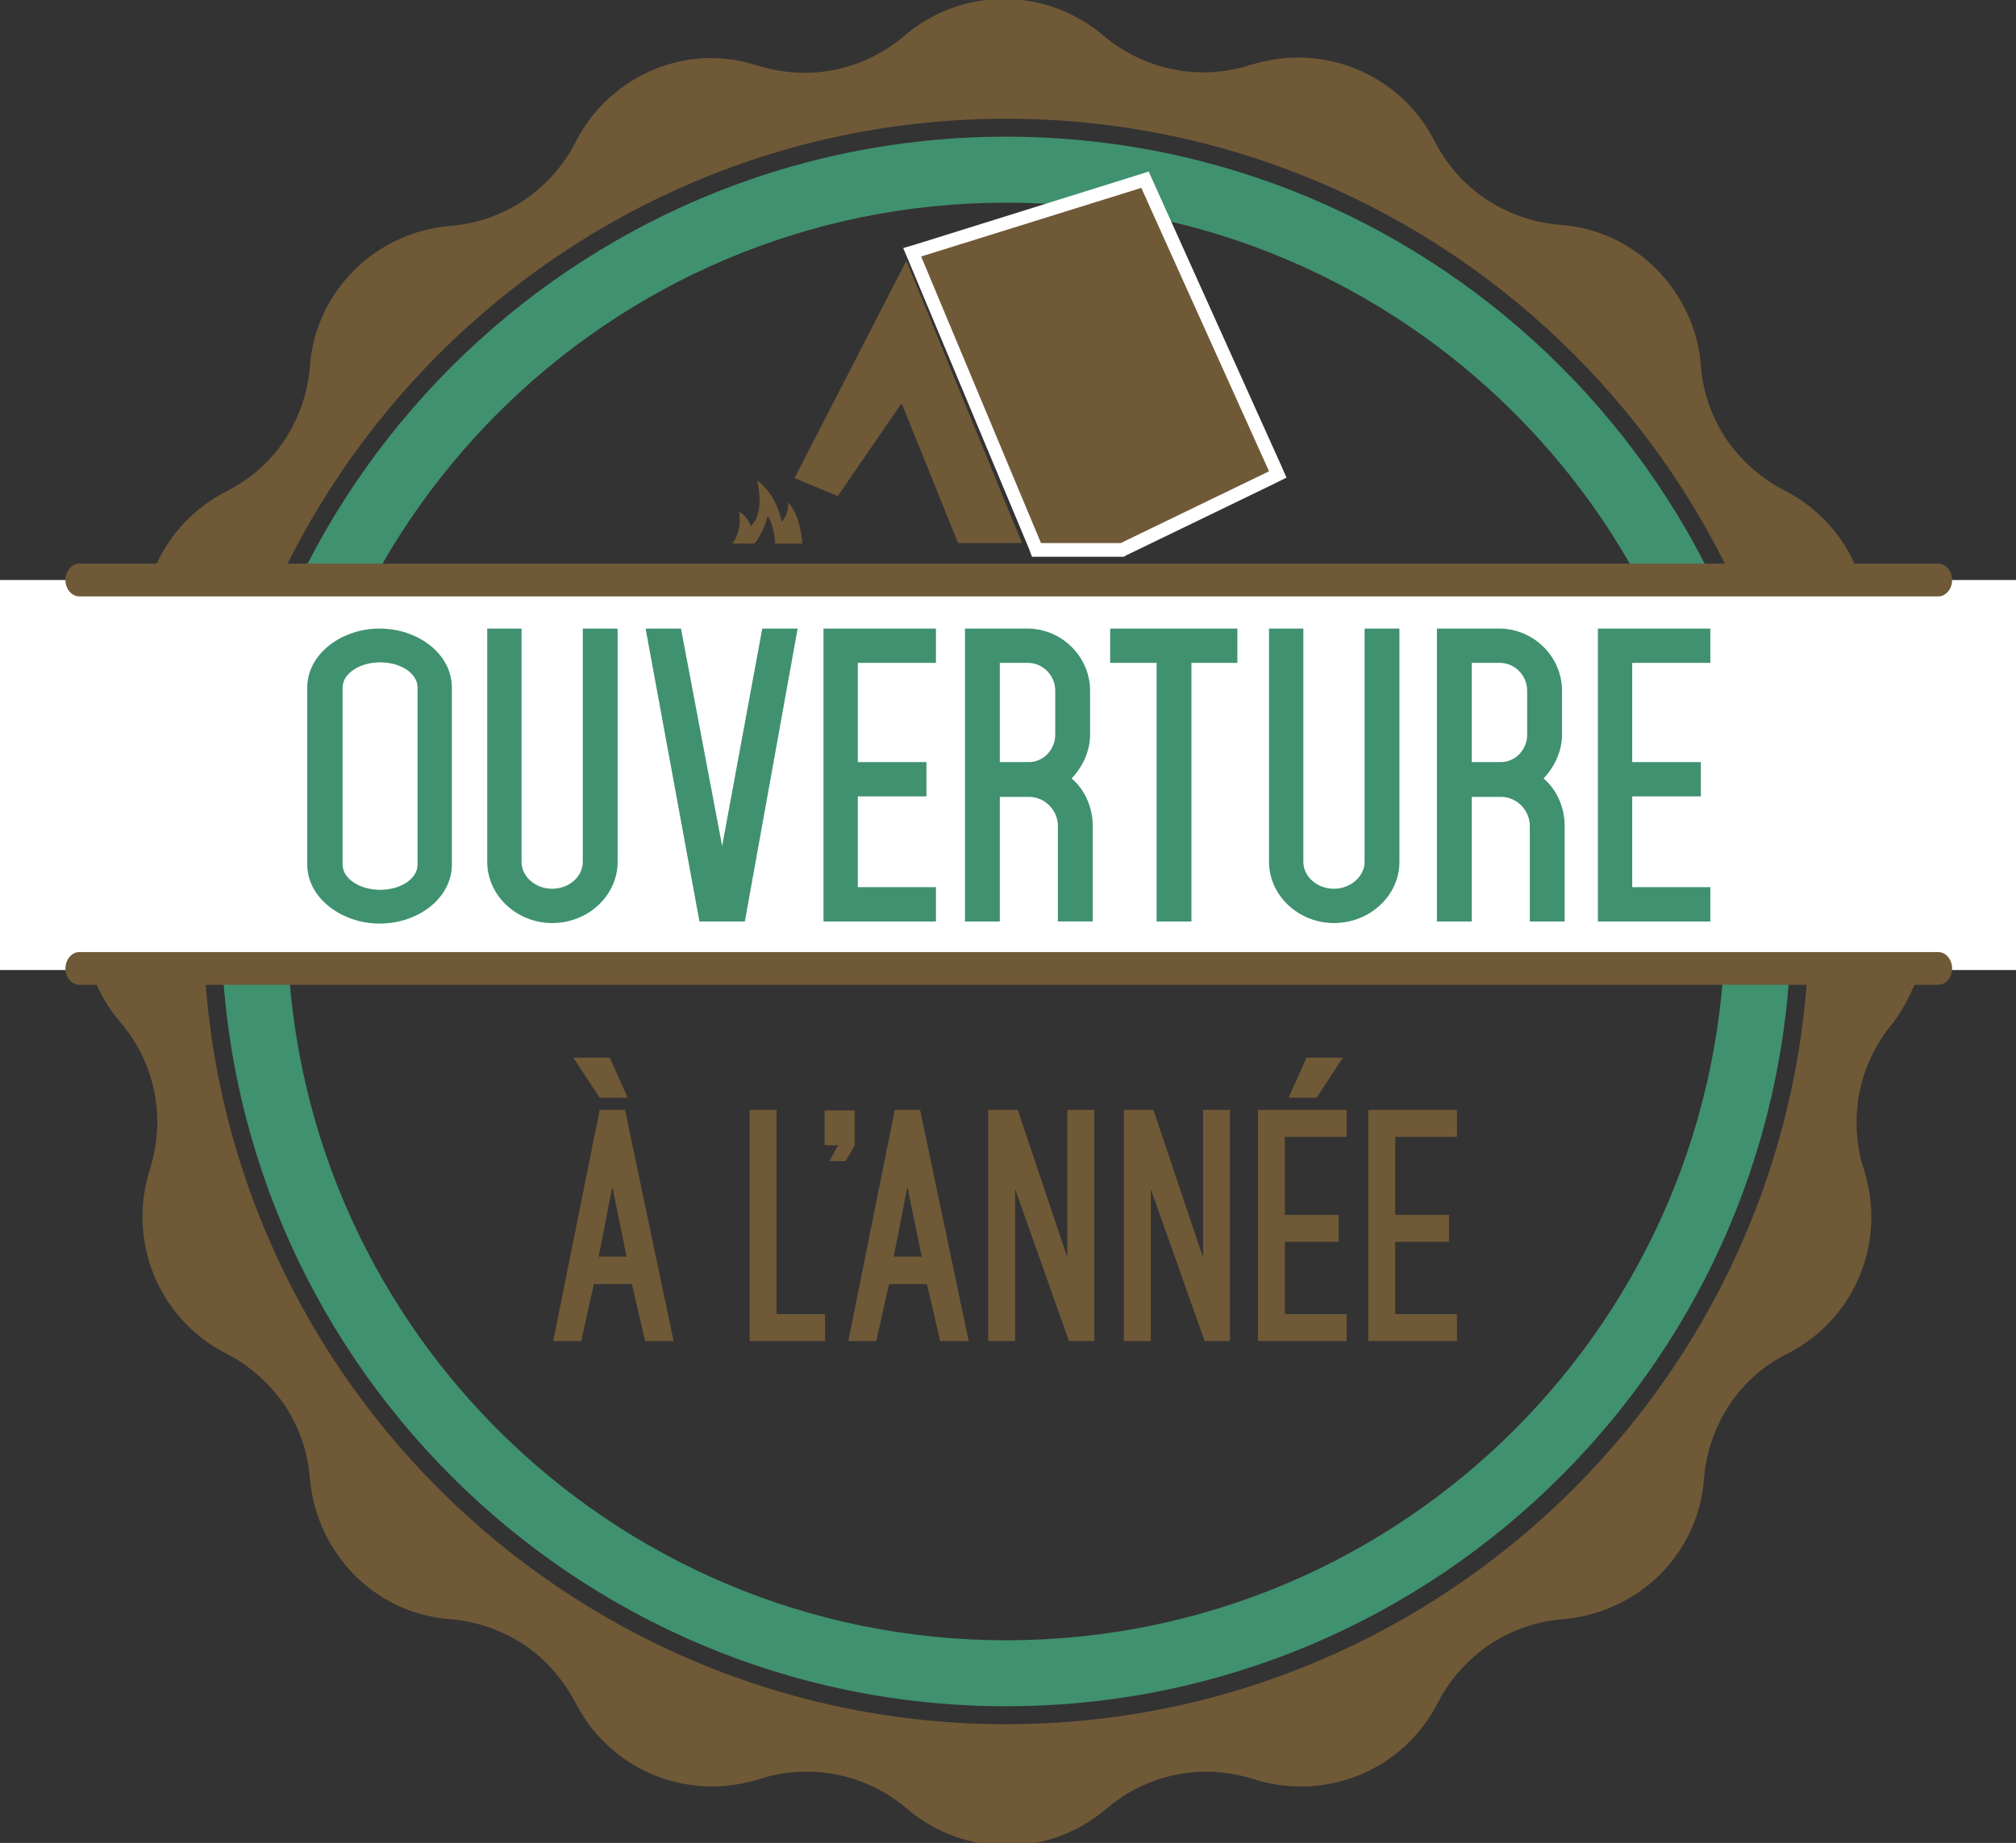
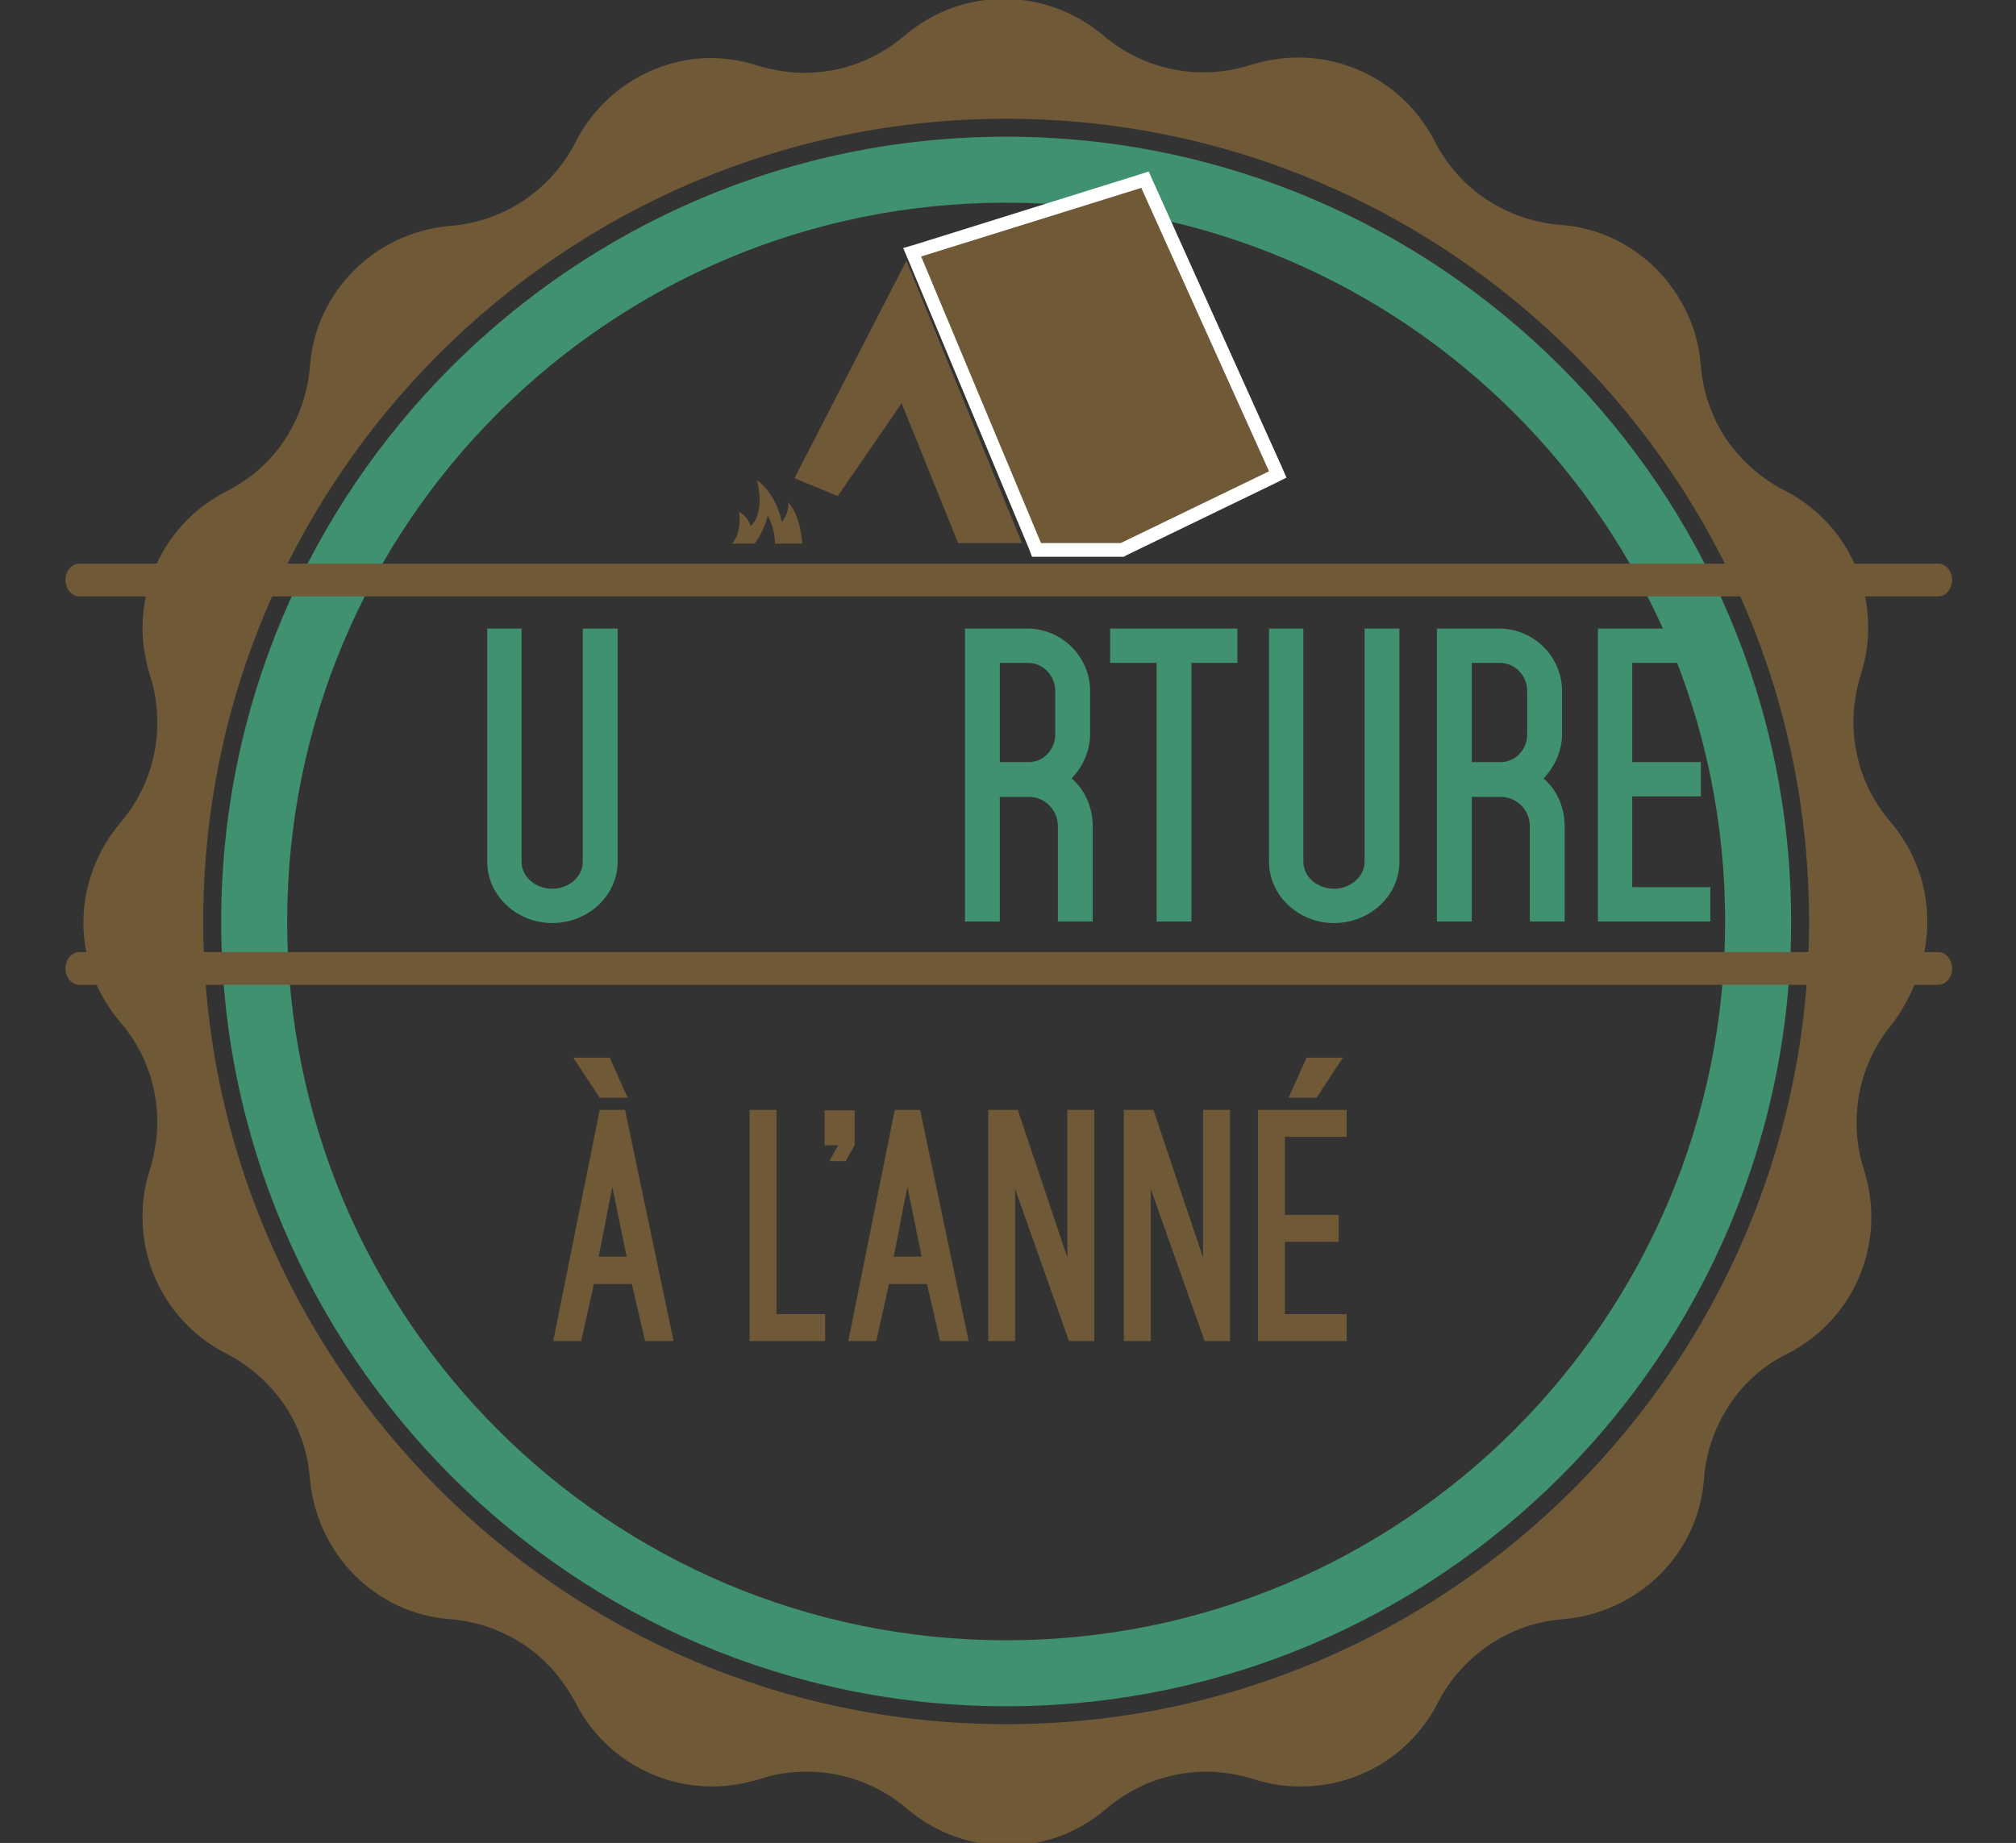
<svg xmlns="http://www.w3.org/2000/svg" version="1.1" id="Calque_2_00000044161561380402980990000013623857907942403506_" x="0px" y="0px" viewBox="0 0 381.9 349.2" style="enable-background:new 0 0 381.9 349.2;" xml:space="preserve">
  <rect x="0" y="0" width="381.9" height="349.2" fill="#333333" stroke="none" />
  <style type="text/css">
	.st0{fill:#40916F;}
	.st1{fill:#705937;}
	.st2{fill:#FFFFFF;}
	.st3{enable-background:new    ;}
</style>
  <g id="Calque_2-2">
    <path class="st0" d="M190.6,25.9c-82,0-148.7,66.7-148.7,148.7s66.7,148.7,148.7,148.7s148.7-66.7,148.7-148.7   S272.6,25.9,190.6,25.9z M190.6,310.8c-75.2,0-136.2-61-136.2-136.2s61-136.2,136.2-136.2s136.2,61,136.2,136.2   S265.8,310.8,190.6,310.8L190.6,310.8z" />
    <path class="st1" d="M365.1,174.6c0-6.7-2.3-13.4-7-18.9c-4.6-5.3-7-12.1-7-18.9c0-3,0.5-6,1.4-9c1-3,1.4-6,1.4-9   c0-10.7-5.9-20.8-15.9-25.9c-4.5-2.3-8.2-5.7-11-9.7c-2.7-4.1-4.4-8.8-4.8-13.9c-0.5-7.1-3.7-13.5-8.4-18.3   c-4.8-4.8-11.1-7.9-18.3-8.4c-5-0.4-9.8-2.1-13.9-4.8c-4.1-2.7-7.5-6.5-9.8-11c-5.1-10-15.2-15.9-25.9-15.9c-3,0-6,0.5-9,1.4   c-9.6,3.1-20.1,1-27.8-5.5c-5.4-4.6-12.1-7-18.9-7s-13.4,2.3-18.9,7c-5.4,4.6-12.1,7-18.9,7c-3,0-6-0.5-9-1.4c-3-1-6-1.4-9-1.4   C124.2,11.1,114,17,109,27c-2.3,4.5-5.7,8.2-9.8,11c-4.1,2.7-8.8,4.4-13.9,4.8c-7.1,0.6-13.5,3.7-18.2,8.4   c-4.8,4.8-7.9,11.1-8.4,18.3c-0.4,5-2.1,9.8-4.8,13.9c-2.7,4.1-6.5,7.4-11,9.7c-10,5.1-15.9,15.2-15.9,25.9c0,3,0.5,6,1.4,9   c1,2.9,1.4,6,1.4,9c0,6.8-2.4,13.5-7,18.9c-4.6,5.4-7,12.2-7,18.9s2.3,13.4,7,18.9c4.6,5.3,7,12.1,7,18.9c0,3-0.5,6-1.4,9   c-1,3-1.4,6-1.4,9c0,10.7,5.9,20.8,15.9,25.9c4.5,2.3,8.2,5.7,11,9.7c2.7,4.1,4.4,8.8,4.8,13.9c0.6,7.1,3.7,13.5,8.4,18.3   c4.8,4.8,11.1,7.9,18.2,8.4c5,0.4,9.8,2.1,13.9,4.8c4.1,2.7,7.4,6.5,9.8,11c5.1,10,15.2,15.9,25.9,15.9c3,0,6-0.5,9-1.4   c2.9-1,6-1.4,9-1.4c6.8,0,13.5,2.4,18.9,7c5.4,4.6,12.1,7,18.9,7s13.4-2.3,18.9-7c5.4-4.6,12.1-7,18.9-7c3,0,6,0.5,9,1.4   c3,1,6,1.4,9,1.4c10.7,0,20.8-5.9,25.9-15.9c2.3-4.5,5.7-8.2,9.8-11c4.1-2.7,8.8-4.4,13.9-4.8c7.1-0.6,13.5-3.7,18.3-8.4   c4.8-4.8,7.9-11.1,8.4-18.3c0.4-5,2.1-9.8,4.8-13.9s6.5-7.5,11-9.7c10-5.1,15.9-15.2,15.9-25.9c0-3-0.5-6-1.4-9c-1-2.9-1.4-6-1.4-9   c0-6.8,2.4-13.5,7-18.9C362.8,188,365.1,181.3,365.1,174.6L365.1,174.6z M190.6,326.7c-83.9,0-152.1-68.3-152.1-152.1   S106.7,22.5,190.6,22.5s152.1,68.2,152.1,152.1S274.4,326.7,190.6,326.7z" />
-     <rect y="109.9" class="st2" width="381.9" height="73.9" />
    <path class="st1" d="M367.2,113H15c-1.4,0-2.6-1.4-2.6-3.1s1.2-3.1,2.6-3.1h352.2c1.4,0,2.6,1.4,2.6,3.1S368.6,113,367.2,113   L367.2,113z" />
    <path class="st1" d="M367.2,186.6H15c-1.4,0-2.6-1.4-2.6-3.1s1.2-3.1,2.6-3.1h352.2c1.4,0,2.6,1.4,2.6,3.1S368.6,186.6,367.2,186.6   L367.2,186.6z" />
    <g class="st3">
-       <path class="st0" d="M85.6,163.8c0,6.4-6.4,11.2-13.7,11.2c-7.1,0-13.7-4.8-13.7-11.2v-33.5c0-6.4,6.5-11.2,13.7-11.2    c7.3,0,13.7,4.8,13.7,11.2V163.8z M79.1,163.8v-33.5c0-2.8-3.3-4.8-7.1-4.8c-3.7,0-7.1,2-7.1,4.8v33.5c0,2.8,3.4,4.8,7.1,4.8    C75.8,168.6,79.1,166.6,79.1,163.8z" />
      <path class="st0" d="M110.4,163.3v-44.2h6.6v44.2c0,6.4-5.6,11.6-12.4,11.6c-6.7,0-12.3-5.2-12.3-11.6v-44.2h6.5v44.2    c0,2.8,2.6,5.1,5.8,5.1S110.4,166.1,110.4,163.3z" />
-       <path class="st0" d="M129,119.1l7.8,41.2l7.6-41.2h6.7l-10,55.5h-8.6l-10.2-55.5H129z" />
-       <path class="st0" d="M177.3,119.1v6.5h-14.8v18.8h13v6.5h-13v17.2h14.8v6.5H156v-55.5H177.3z" />
    </g>
    <g class="st3">
      <path class="st0" d="M189.4,174.6h-6.6v-55.5h11.8c6.5,0,11.9,5.3,11.9,11.8v8.3c0,3.1-1.4,6.1-3.5,8.3c2.6,2.2,4,5.6,4,9v18.1    h-6.6v-18.1c0-3-2.5-5.5-5.4-5.5h-5.6V174.6z M189.4,125.6v18.8h5.5c2.8,0,5-2.4,5-5.2v-8.3c0-2.9-2.3-5.3-5.2-5.3H189.4z" />
    </g>
    <g class="st3">
      <path class="st0" d="M225.6,174.6h-6.5v-49h-8.8v-6.5h24.1v6.5h-8.7V174.6z" />
      <path class="st0" d="M258.5,163.3v-44.2h6.6v44.2c0,6.4-5.6,11.6-12.4,11.6c-6.7,0-12.3-5.2-12.3-11.6v-44.2h6.5v44.2    c0,2.8,2.6,5.1,5.8,5.1C255.8,168.4,258.5,166.1,258.5,163.3z" />
      <path class="st0" d="M278.8,174.6h-6.6v-55.5H284c6.5,0,11.9,5.3,11.9,11.8v8.3c0,3.1-1.4,6.1-3.5,8.3c2.6,2.2,4,5.6,4,9v18.1    h-6.6v-18.1c0-3-2.5-5.5-5.4-5.5h-5.6V174.6z M278.8,125.6v18.8h5.5c2.8,0,5-2.4,5-5.2v-8.3c0-2.9-2.3-5.3-5.2-5.3H278.8z" />
      <path class="st0" d="M324,119.1v6.5h-14.8v18.8h13v6.5h-13v17.2H324v6.5h-21.3v-55.5H324z" />
    </g>
    <g class="st3">
      <path class="st1" d="M122.2,254.1l-2.5-10.8h-7.2l-2.4,10.8h-5.3l8.8-43.8h4.8l9.2,43.8H122.2z M115.5,200.4l3.4,7.6h-5.3l-5-7.6    H115.5z M118.7,238.1l-2.7-13.2c-0.9,4.3-1.6,8.4-2.6,13.2H118.7z" />
    </g>
    <g class="st3">
      <path class="st1" d="M156.3,254.1h-14.3v-43.8h5.1V249h9.2V254.1z" />
    </g>
    <g class="st3">
      <path class="st1" d="M157.1,220l1.7-3h-2.6v-6.6h5.7v6.6l-1.7,3H157.1z" />
    </g>
    <g class="st3">
      <path class="st1" d="M178.1,254.1l-2.5-10.8h-7.2l-2.4,10.8h-5.3l8.8-43.8h4.8l9.2,43.8H178.1z M174.6,238.1l-2.7-13.2    c-0.9,4.3-1.6,8.4-2.6,13.2H174.6z" />
      <path class="st1" d="M192.3,254.1h-5.1v-43.8h5.6l9.4,28v-28h5.1v43.8h-4.8l-10.2-28.8V254.1z" />
      <path class="st1" d="M218,254.1h-5.1v-43.8h5.6l9.4,28v-28h5.1v43.8h-4.8L218,225.3V254.1z" />
      <path class="st1" d="M255.1,210.3v5.1h-11.7v14.8h10.2v5.1h-10.2V249h11.7v5.1h-16.8v-43.8H255.1z M254.4,200.4l-5,7.6h-5.3    l3.4-7.6H254.4z" />
-       <path class="st1" d="M276,210.3v5.1h-11.7v14.8h10.2v5.1h-10.2V249H276v5.1h-16.8v-43.8H276z" />
    </g>
    <path class="st1" d="M145.4,97.7c0,0,1.4,2.1,1.4,5.3h5.2c-0.5-5.9-2.7-7.8-2.7-7.8c0.2,2.2-1.2,3.7-1.2,3.7   c-1.2-5.7-4.7-7.9-4.7-7.9s1.7,6-1.2,8.7c0,0-0.5-1.9-2.2-2.7c0,0,0.7,3.6-1.3,6h4.2C144.3,101.5,145.5,98,145.4,97.7L145.4,97.7z" />
    <polygon class="st1" points="196.4,104.2 172.9,47.8 216.9,34 242.1,89.9 212.7,104.2  " />
    <path class="st2" d="M216.2,35.6l24.2,53.7l-28.1,13.6h-15.1l-22.7-54.3L216.2,35.6 M217.6,32.5l-2.2,0.7l-41.6,13l-2.7,0.8   l1.1,2.6l22.7,54.3l0.6,1.6h17.4l0.5-0.3l28.1-13.6l2.2-1.1l-1-2.3l-24.2-53.7L217.6,32.5L217.6,32.5L217.6,32.5z" />
    <polygon class="st1" points="171.7,49.4 150.5,90.6 158.7,94 170.8,76.4 181.5,102.9 193.6,102.9  " />
  </g>
</svg>